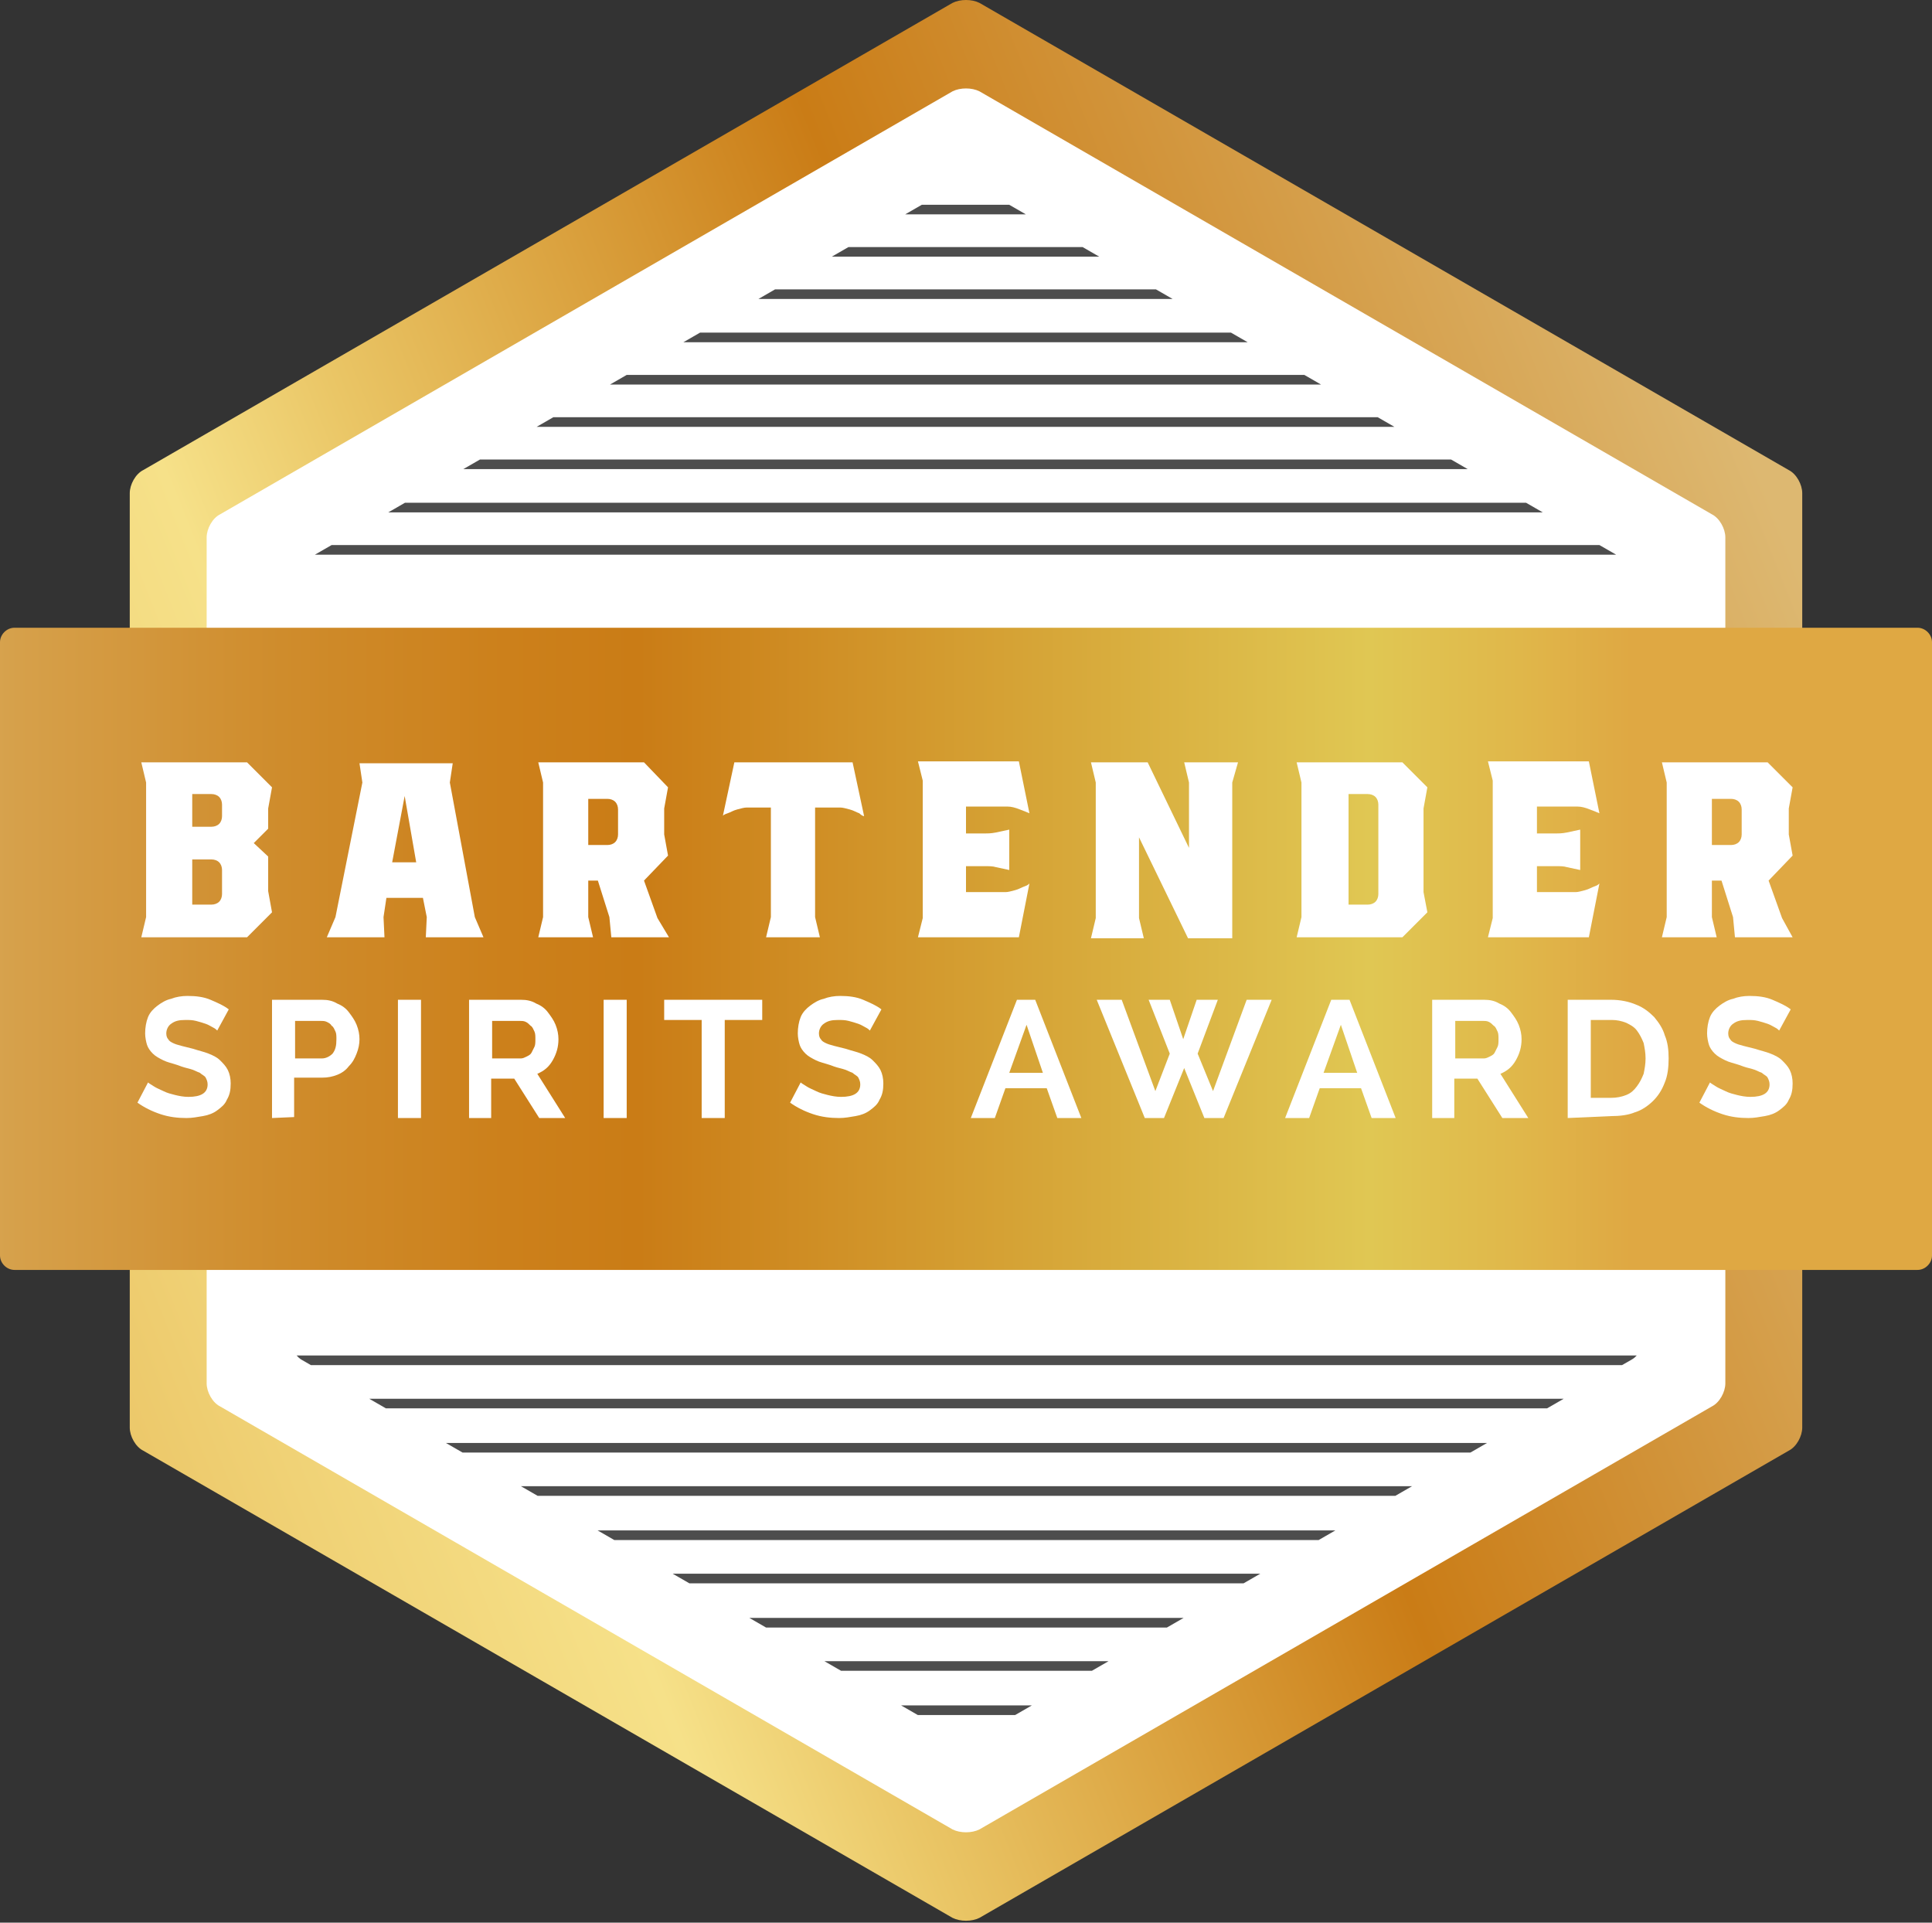
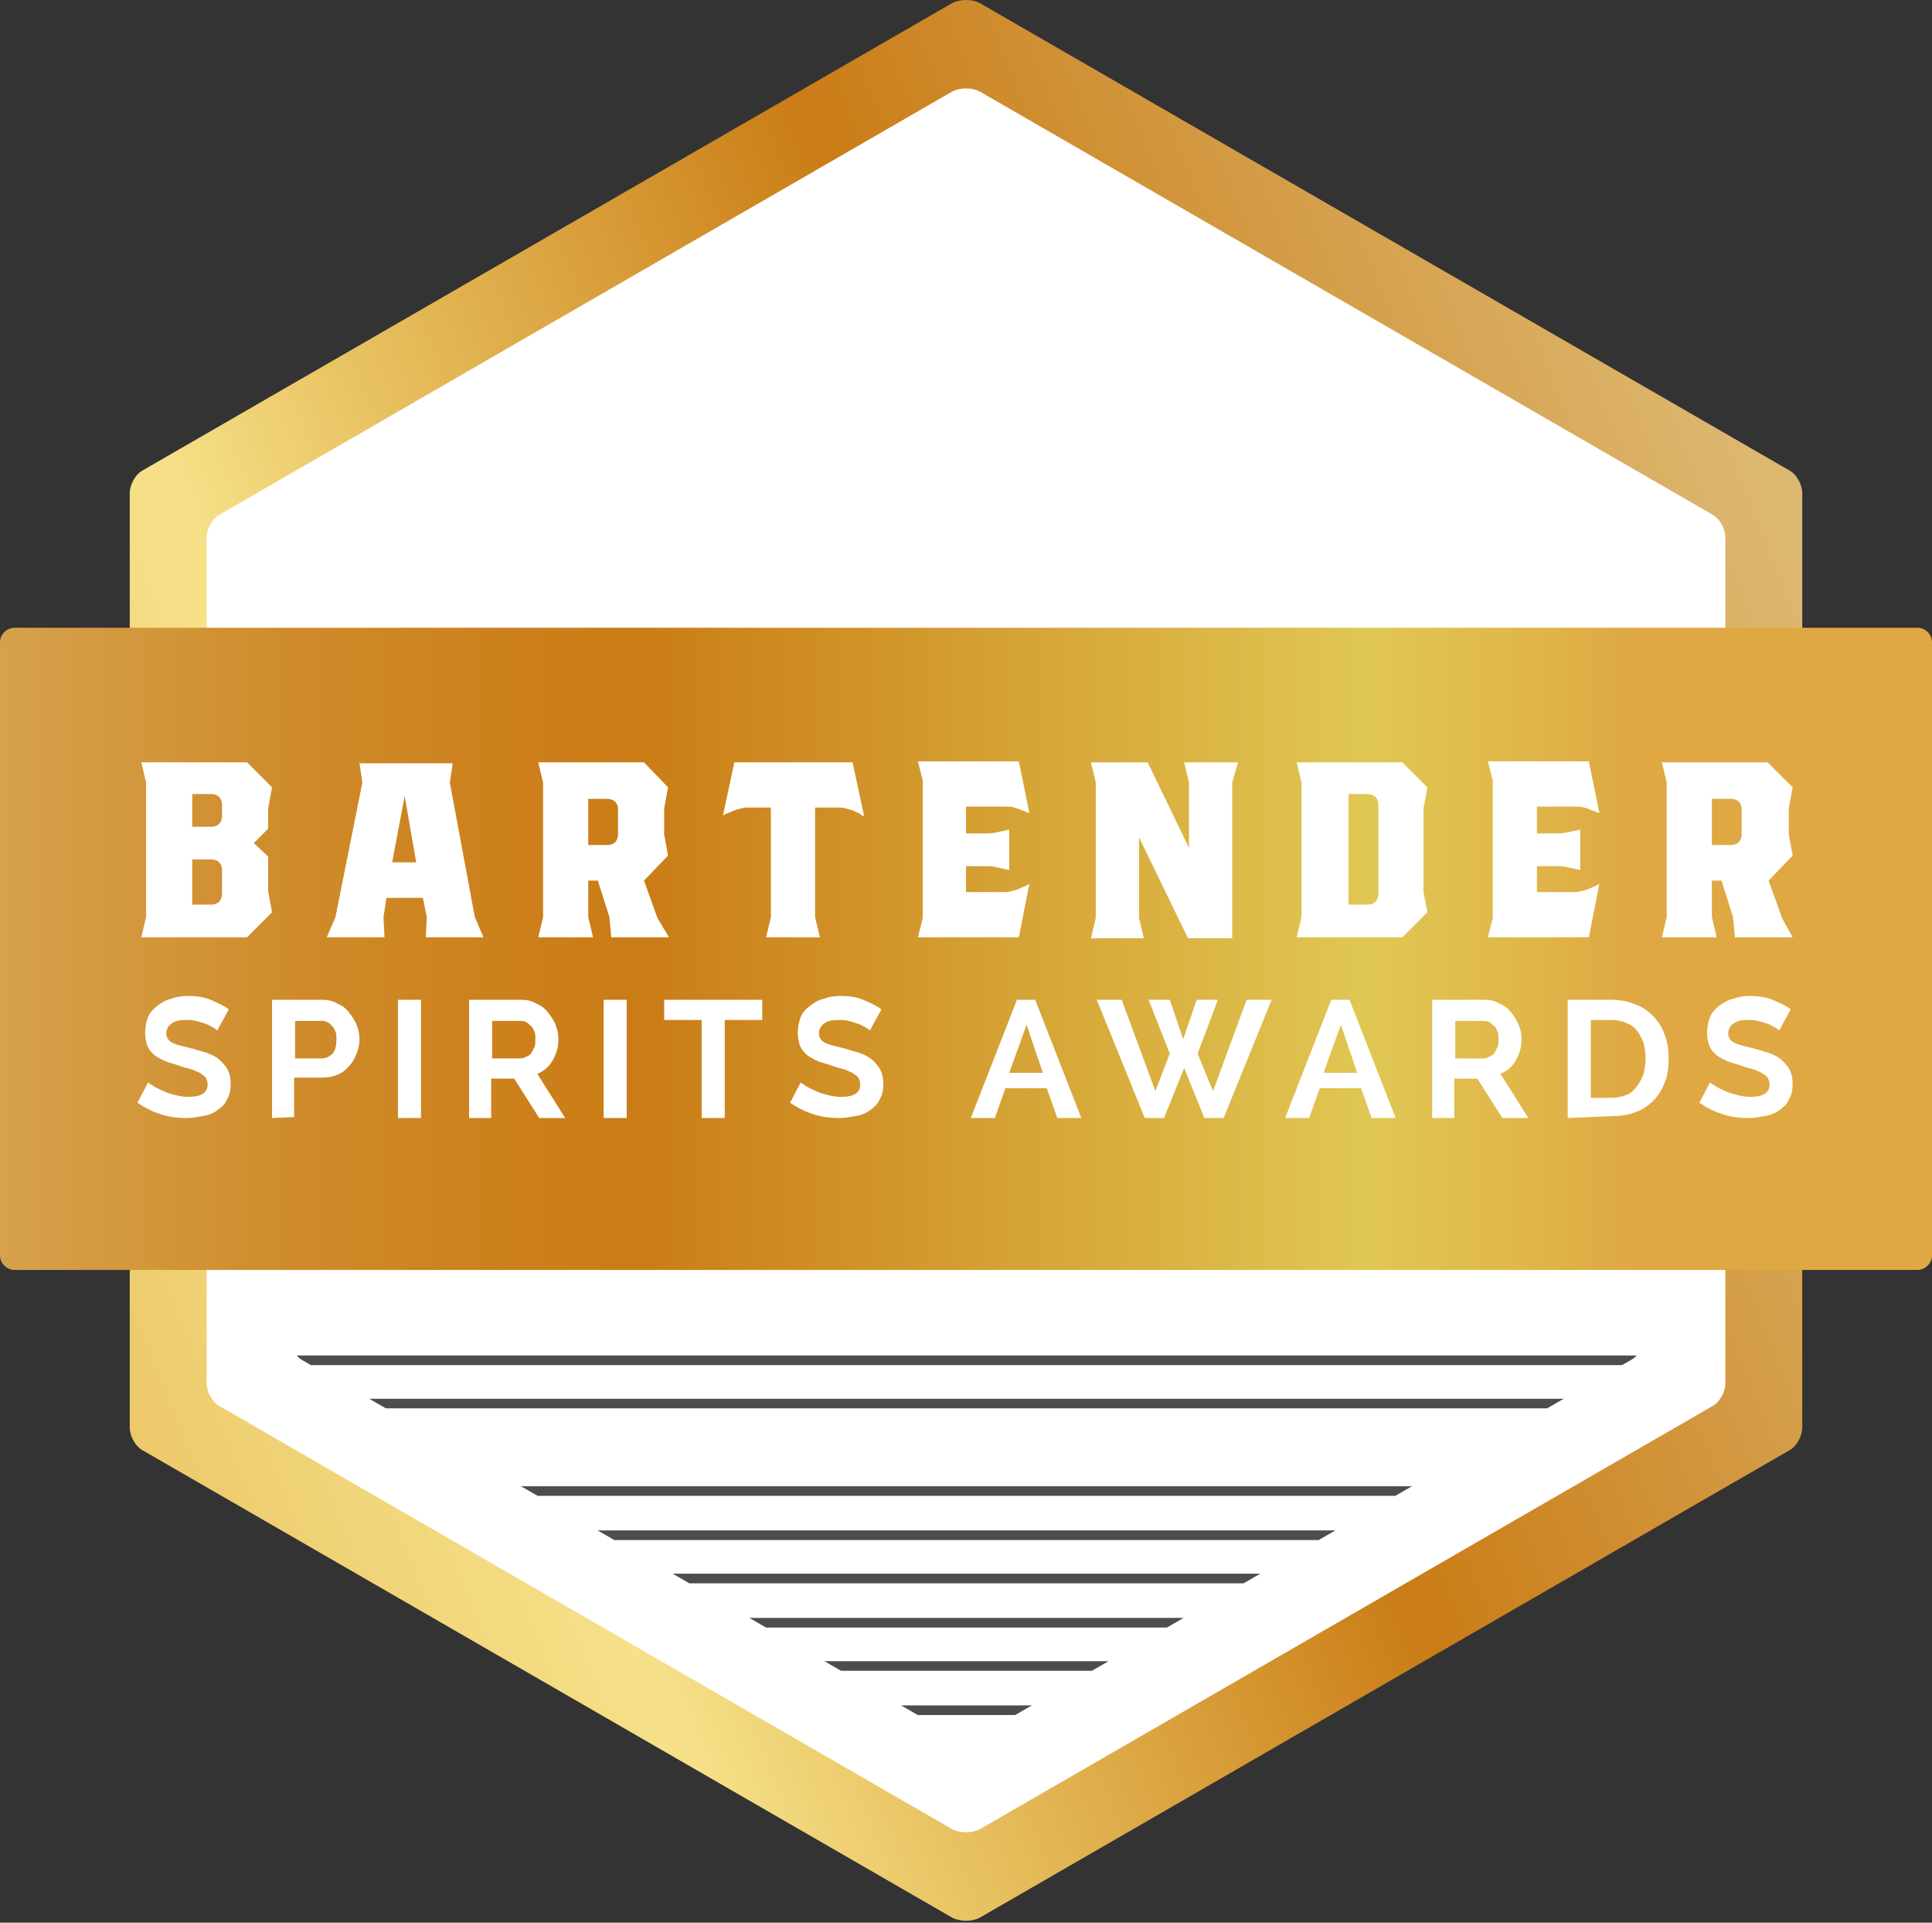
<svg xmlns="http://www.w3.org/2000/svg" width="100%" height="100%" viewBox="0 0 201 200" version="1.1" xml:space="preserve" style="fill-rule:evenodd;clip-rule:evenodd;stroke-linejoin:round;stroke-miterlimit:2;">
  <rect x="0" y="0" width="201" height="200" fill="#333333" stroke="none" />
  <g transform="matrix(1,0,0,1,-179.5,-0.1)">
    <g>
      <path d="M365.4,129.9C366.3,129.9 367,130.6 367,131.5L367,148.6C367,149.5 366.4,150.6 365.6,151L281.4,199.6C280.6,200 279.4,200 278.6,199.6L194.4,151C193.6,150.6 193,149.5 193,148.6L193,131.5C193,130.6 193.7,129.9 194.6,129.9L365.4,129.9Z" style="fill:url(#_Linear1);fill-rule:nonzero;" />
    </g>
    <g>
      <path d="M194.6,71.5C193.7,71.5 193,70.8 193,69.9L193,51.4C193,50.5 193.6,49.4 194.4,49L278.6,0.4C279.4,-0 280.6,-0 281.4,0.4L365.6,49C366.4,49.4 367,50.5 367,51.4L367,69.9C367,70.8 366.3,71.5 365.4,71.5L194.6,71.5Z" style="fill:url(#_Linear2);fill-rule:nonzero;" />
    </g>
    <g>
      <path d="M202.6,71.5C201.7,71.5 201,70.8 201,69.9L201,56C201,55.1 201.6,54 202.4,53.6L278.6,9.6C279.4,9.2 280.6,9.2 281.4,9.6L357.6,53.6C358.4,54 359,55.1 359,56L359,69.9C359,70.8 358.3,71.5 357.4,71.5L202.6,71.5Z" style="fill:white;fill-rule:nonzero;" />
    </g>
    <g>
      <path d="M357.4,129.9C358.3,129.9 359,130.6 359,131.5L359,144C359,144.9 358.4,146 357.6,146.4L281.4,190.4C280.6,190.8 279.4,190.8 278.6,190.4L202.4,146.4C201.6,146 201,144.9 201,144L201,131.5C201,130.6 201.7,129.9 202.6,129.9L357.4,129.9Z" style="fill:white;fill-rule:nonzero;" />
    </g>
    <g>
      <g>
        <path d="M380.5,130.7C380.5,131.5 379.8,132.2 379,132.2L181,132.2C180.2,132.2 179.5,131.5 179.5,130.7L179.5,66.9C179.5,66.1 180.2,65.4 181,65.4L379,65.4C379.8,65.4 380.5,66.1 380.5,66.9L380.5,130.7Z" style="fill:url(#_Linear3);fill-rule:nonzero;" />
      </g>
      <g>
        <g>
          <path d="M207.4,89.2L207.4,92.8L207.8,95L205.2,97.6L194.2,97.6L194.7,95.5L194.7,81.5L194.2,79.4L205.2,79.4L207.8,82L207.4,84.2L207.4,86.3L205.9,87.8L207.4,89.2ZM202.6,83.8C202.6,83.5 202.5,83.2 202.3,83C202.1,82.8 201.8,82.7 201.5,82.7L199.5,82.7L199.5,86.1L201.5,86.1C201.8,86.1 202.1,86 202.3,85.8C202.5,85.6 202.6,85.3 202.6,85L202.6,83.8ZM202.6,90.6C202.6,90.3 202.5,90 202.3,89.8C202.1,89.6 201.8,89.5 201.5,89.5L199.5,89.5L199.5,94.2L201.5,94.2C201.8,94.2 202.1,94.1 202.3,93.9C202.5,93.7 202.6,93.4 202.6,93.1L202.6,90.6Z" style="fill:white;fill-rule:nonzero;" />
          <path d="M228.9,95.5L229.8,97.6L223.8,97.6L223.9,95.5L223.5,93.5L219.7,93.5L219.4,95.5L219.5,97.6L213.5,97.6L214.4,95.5L217.2,81.5L216.9,79.5L226.6,79.5L226.3,81.5L228.9,95.5ZM220.3,89.8L222.8,89.8L221.6,82.9L220.3,89.8Z" style="fill:white;fill-rule:nonzero;" />
          <path d="M249.1,97.6L243.1,97.6L242.9,95.5L241.7,91.7L240.7,91.7L240.7,95.5L241.2,97.6L235.5,97.6L236,95.5L236,81.5L235.5,79.4L246.5,79.4L249,82L248.6,84.2L248.6,86.9L249,89.1L246.5,91.7L247.9,95.6L249.1,97.6ZM243.8,84.3C243.8,84 243.7,83.7 243.5,83.5C243.3,83.3 243,83.2 242.7,83.2L240.7,83.2L240.7,88L242.7,88C243,88 243.3,87.9 243.5,87.7C243.7,87.5 243.8,87.2 243.8,86.9L243.8,84.3Z" style="fill:white;fill-rule:nonzero;" />
          <path d="M264.3,84.1L264.3,95.5L264.8,97.6L259.2,97.6L259.7,95.5L259.7,84.1L257.2,84.1C256.9,84.1 256.6,84.2 256.2,84.3C255.8,84.4 255.5,84.6 255.2,84.7C254.9,84.8 254.7,84.9 254.7,85L255.9,79.4L268.2,79.4L269.4,85C269.3,85 269.1,84.9 268.9,84.7C268.6,84.6 268.3,84.4 267.9,84.3C267.5,84.2 267.2,84.1 266.9,84.1L264.3,84.1Z" style="fill:white;fill-rule:nonzero;" />
          <path d="M284.1,92.9C284.4,92.9 284.7,92.8 285.1,92.7C285.5,92.6 285.8,92.4 286.1,92.3C286.4,92.2 286.5,92.1 286.6,92L285.5,97.6L275,97.6L275.5,95.6L275.5,81.3L275,79.3L285.5,79.3L286.6,84.7C286.4,84.6 286.1,84.5 285.6,84.3C285.1,84.1 284.7,84 284.3,84L280,84L280,86.8L281.9,86.8C282.2,86.8 282.6,86.8 283.1,86.7L284.5,86.4L284.5,90.6L283.1,90.3C282.8,90.2 282.4,90.2 281.9,90.2L280,90.2L280,92.9L284.1,92.9Z" style="fill:white;fill-rule:nonzero;" />
          <path d="M307.7,81.5L307.7,97.7L303.1,97.7L298,87.2L298,95.6L298.5,97.7L293,97.7L293.5,95.6L293.5,81.5L293,79.4L298.9,79.4L303.2,88.3L303.2,81.5L302.7,79.4L308.3,79.4L307.7,81.5Z" style="fill:white;fill-rule:nonzero;" />
          <path d="M327.6,84.2L327.6,92.9L328,95L325.4,97.6L314.4,97.6L314.9,95.5L314.9,81.5L314.4,79.4L325.4,79.4L328,82L327.6,84.2ZM322.9,83.8C322.9,83.5 322.8,83.2 322.6,83C322.4,82.8 322.1,82.7 321.8,82.7L319.8,82.7L319.8,94.2L321.8,94.2C322.1,94.2 322.4,94.1 322.6,93.9C322.8,93.7 322.9,93.4 322.9,93.1L322.9,83.8Z" style="fill:white;fill-rule:nonzero;" />
          <path d="M343.4,92.9C343.7,92.9 344,92.8 344.4,92.7C344.8,92.6 345.1,92.4 345.4,92.3C345.7,92.2 345.8,92.1 345.9,92L344.8,97.6L334.3,97.6L334.8,95.6L334.8,81.3L334.3,79.3L344.8,79.3L345.9,84.7C345.7,84.6 345.4,84.5 344.9,84.3C344.4,84.1 344,84 343.6,84L339.4,84L339.4,86.8L341.3,86.8C341.6,86.8 342,86.8 342.5,86.7L343.9,86.4L343.9,90.6L342.5,90.3C342.2,90.2 341.8,90.2 341.3,90.2L339.4,90.2L339.4,92.9L343.4,92.9Z" style="fill:white;fill-rule:nonzero;" />
          <path d="M366,97.6L360,97.6L359.8,95.5L358.6,91.7L357.6,91.7L357.6,95.5L358.1,97.6L352.4,97.6L352.9,95.5L352.9,81.5L352.4,79.4L363.4,79.4L366,82L365.6,84.2L365.6,86.9L366,89.1L363.5,91.7L364.9,95.6L366,97.6ZM360.7,84.3C360.7,84 360.6,83.7 360.4,83.5C360.2,83.3 359.9,83.2 359.6,83.2L357.6,83.2L357.6,88L359.6,88C359.9,88 360.2,87.9 360.4,87.7C360.6,87.5 360.7,87.2 360.7,86.9L360.7,84.3Z" style="fill:white;fill-rule:nonzero;" />
          <path d="M202.1,107.3C202,107.2 201.9,107.1 201.7,107C201.5,106.9 201.2,106.7 200.9,106.6C200.6,106.5 200.3,106.4 199.9,106.3C199.5,106.2 199.2,106.2 198.8,106.2C198.1,106.2 197.7,106.3 197.3,106.6C197,106.8 196.8,107.2 196.8,107.6C196.8,107.9 196.9,108.1 197,108.2C197.1,108.4 197.3,108.5 197.5,108.6C197.7,108.7 198,108.8 198.4,108.9C198.8,109 199.2,109.1 199.6,109.2C200.2,109.4 200.7,109.5 201.2,109.7C201.7,109.9 202.1,110.1 202.4,110.4C202.7,110.7 203,111 203.2,111.4C203.4,111.8 203.5,112.3 203.5,112.8C203.5,113.5 203.4,114 203.1,114.5C202.9,115 202.5,115.3 202.1,115.6C201.7,115.9 201.2,116.1 200.6,116.2C200,116.3 199.5,116.4 198.9,116.4C198,116.4 197.1,116.3 196.2,116C195.3,115.7 194.5,115.3 193.8,114.8L194.9,112.7C195,112.8 195.2,112.9 195.5,113.1C195.8,113.3 196.1,113.4 196.5,113.6C196.9,113.8 197.3,113.9 197.7,114C198.1,114.1 198.6,114.2 199.1,114.2C200.4,114.2 201.1,113.8 201.1,112.9C201.1,112.6 201,112.4 200.9,112.2C200.8,112 200.5,111.9 200.3,111.7C200,111.6 199.7,111.4 199.3,111.3C198.9,111.2 198.5,111.1 198,110.9C197.4,110.7 196.9,110.6 196.5,110.4C196.1,110.2 195.7,110 195.4,109.7C195.1,109.4 194.9,109.1 194.8,108.8C194.7,108.5 194.6,108 194.6,107.6C194.6,107 194.7,106.4 194.9,105.9C195.1,105.4 195.5,105 195.9,104.7C196.3,104.4 196.8,104.1 197.3,104C197.8,103.8 198.4,103.7 199,103.7C199.9,103.7 200.7,103.8 201.4,104.1C202.1,104.4 202.8,104.7 203.3,105.1L202.1,107.3Z" style="fill:white;fill-rule:nonzero;" />
          <path d="M207.8,116.4L207.8,104.1L213,104.1C213.6,104.1 214.1,104.2 214.6,104.5C215.1,104.7 215.5,105 215.8,105.4C216.1,105.8 216.4,106.2 216.6,106.7C216.8,107.2 216.9,107.7 216.9,108.2C216.9,108.7 216.8,109.2 216.6,109.7C216.4,110.2 216.2,110.6 215.8,111C215.5,111.4 215.1,111.7 214.6,111.9C214.1,112.1 213.6,112.2 213,112.2L210.1,112.2L210.1,116.3L207.8,116.4ZM210.2,110.2L213,110.2C213.4,110.2 213.8,110 214.1,109.7C214.4,109.3 214.5,108.9 214.5,108.2C214.5,107.9 214.5,107.6 214.4,107.4C214.3,107.2 214.2,106.9 214,106.8C213.9,106.6 213.7,106.5 213.5,106.4C213.3,106.3 213.1,106.3 212.9,106.3L210.2,106.3L210.2,110.2Z" style="fill:white;fill-rule:nonzero;" />
          <rect x="220.9" y="104.1" width="2.4" height="12.3" style="fill:white;fill-rule:nonzero;" />
          <path d="M228.3,116.4L228.3,104.1L233.7,104.1C234.3,104.1 234.8,104.2 235.3,104.5C235.8,104.7 236.2,105 236.5,105.4C236.8,105.8 237.1,106.2 237.3,106.7C237.5,107.2 237.6,107.7 237.6,108.2C237.6,109 237.4,109.7 237,110.4C236.6,111.1 236.1,111.5 235.4,111.8L238.3,116.4L235.6,116.4L233,112.3L230.6,112.3L230.6,116.4L228.3,116.4ZM230.7,110.2L233.7,110.2C233.9,110.2 234.1,110.1 234.3,110C234.5,109.9 234.7,109.8 234.8,109.6C234.9,109.4 235,109.2 235.1,109C235.2,108.8 235.2,108.5 235.2,108.2C235.2,107.9 235.2,107.6 235.1,107.4C235,107.2 234.9,106.9 234.7,106.8C234.5,106.6 234.4,106.5 234.2,106.4C234,106.3 233.8,106.3 233.6,106.3L230.7,106.3L230.7,110.2Z" style="fill:white;fill-rule:nonzero;" />
          <rect x="242.3" y="104.1" width="2.4" height="12.3" style="fill:white;fill-rule:nonzero;" />
          <path d="M258.8,106.2L254.9,106.2L254.9,116.4L252.5,116.4L252.5,106.2L248.6,106.2L248.6,104.1L258.8,104.1L258.8,106.2Z" style="fill:white;fill-rule:nonzero;" />
          <path d="M270,107.3C269.9,107.2 269.8,107.1 269.6,107C269.4,106.9 269.1,106.7 268.8,106.6C268.5,106.5 268.2,106.4 267.8,106.3C267.4,106.2 267.1,106.2 266.7,106.2C266,106.2 265.6,106.3 265.2,106.6C264.9,106.8 264.7,107.2 264.7,107.6C264.7,107.9 264.8,108.1 264.9,108.2C265,108.4 265.2,108.5 265.4,108.6C265.6,108.7 265.9,108.8 266.3,108.9C266.7,109 267.1,109.1 267.5,109.2C268.1,109.4 268.6,109.5 269.1,109.7C269.6,109.9 270,110.1 270.3,110.4C270.6,110.7 270.9,111 271.1,111.4C271.3,111.8 271.4,112.3 271.4,112.8C271.4,113.5 271.3,114 271,114.5C270.8,115 270.4,115.3 270,115.6C269.6,115.9 269.1,116.1 268.5,116.2C267.9,116.3 267.4,116.4 266.8,116.4C265.9,116.4 265,116.3 264.1,116C263.2,115.7 262.4,115.3 261.7,114.8L262.8,112.7C262.9,112.8 263.1,112.9 263.4,113.1C263.7,113.3 264,113.4 264.4,113.6C264.8,113.8 265.2,113.9 265.6,114C266,114.1 266.5,114.2 267,114.2C268.3,114.2 269,113.8 269,112.9C269,112.6 268.9,112.4 268.8,112.2C268.7,112 268.4,111.9 268.2,111.7C267.9,111.6 267.6,111.4 267.2,111.3C266.8,111.2 266.4,111.1 265.9,110.9C265.3,110.7 264.8,110.6 264.4,110.4C264,110.2 263.6,110 263.3,109.7C263,109.4 262.8,109.1 262.7,108.8C262.6,108.5 262.5,108 262.5,107.6C262.5,107 262.6,106.4 262.8,105.9C263,105.4 263.4,105 263.8,104.7C264.2,104.4 264.7,104.1 265.2,104C265.7,103.8 266.3,103.7 266.9,103.7C267.8,103.7 268.6,103.8 269.3,104.1C270,104.4 270.7,104.7 271.2,105.1L270,107.3Z" style="fill:white;fill-rule:nonzero;" />
          <path d="M280.5,116.4L285.3,104.1L287.2,104.1L292,116.4L289.5,116.4L288.4,113.3L284.1,113.3L283,116.4L280.5,116.4ZM286.3,106.7L284.5,111.7L288,111.7L286.3,106.7Z" style="fill:white;fill-rule:nonzero;" />
          <path d="M299,104.1L301.2,104.1L302.6,108.2L304,104.1L306.2,104.1L304.1,109.7L305.7,113.6L309.2,104.1L311.8,104.1L306.8,116.4L304.8,116.4L302.7,111.2L300.6,116.4L298.6,116.4L293.6,104.1L296.2,104.1L299.7,113.6L301.2,109.7L299,104.1Z" style="fill:white;fill-rule:nonzero;" />
          <path d="M313.2,116.4L318,104.1L319.9,104.1L324.7,116.4L322.2,116.4L321.1,113.3L316.8,113.3L315.7,116.4L313.2,116.4ZM319,106.7L317.2,111.7L320.7,111.7L319,106.7Z" style="fill:white;fill-rule:nonzero;" />
          <path d="M328.5,116.4L328.5,104.1L333.9,104.1C334.5,104.1 335,104.2 335.5,104.5C336,104.7 336.4,105 336.7,105.4C337,105.8 337.3,106.2 337.5,106.7C337.7,107.2 337.8,107.7 337.8,108.2C337.8,109 337.6,109.7 337.2,110.4C336.8,111.1 336.3,111.5 335.6,111.8L338.5,116.4L335.8,116.4L333.2,112.3L330.8,112.3L330.8,116.4L328.5,116.4ZM330.9,110.2L333.9,110.2C334.1,110.2 334.3,110.1 334.5,110C334.7,109.9 334.9,109.8 335,109.6C335.1,109.4 335.2,109.2 335.3,109C335.4,108.8 335.4,108.5 335.4,108.2C335.4,107.9 335.4,107.6 335.3,107.4C335.2,107.2 335.1,106.9 334.9,106.8C334.7,106.6 334.6,106.5 334.4,106.4C334.2,106.3 334,106.3 333.8,106.3L330.9,106.3L330.9,110.2Z" style="fill:white;fill-rule:nonzero;" />
          <path d="M342.6,116.4L342.6,104.1L347.1,104.1C348.1,104.1 349,104.3 349.7,104.6C350.5,104.9 351.1,105.4 351.6,105.9C352.1,106.5 352.5,107.1 352.7,107.8C353,108.5 353.1,109.3 353.1,110.2C353.1,111.1 353,112 352.7,112.7C352.4,113.5 352,114.1 351.5,114.6C351,115.1 350.3,115.6 349.6,115.8C348.9,116.1 348,116.2 347.1,116.2L342.6,116.4ZM350.7,110.2C350.7,109.6 350.6,109.1 350.5,108.6C350.3,108.1 350.1,107.7 349.8,107.3C349.5,106.9 349.1,106.7 348.7,106.5C348.2,106.3 347.7,106.2 347.2,106.2L345,106.2L345,114.3L347.1,114.3C347.7,114.3 348.2,114.2 348.7,114C349.2,113.8 349.5,113.5 349.8,113.1C350.1,112.7 350.3,112.3 350.5,111.8C350.6,111.3 350.7,110.8 350.7,110.2Z" style="fill:white;fill-rule:nonzero;" />
          <path d="M364.6,107.3C364.5,107.2 364.4,107.1 364.2,107C364,106.9 363.7,106.7 363.4,106.6C363.1,106.5 362.8,106.4 362.4,106.3C362,106.2 361.7,106.2 361.3,106.2C360.6,106.2 360.2,106.3 359.8,106.6C359.5,106.8 359.3,107.2 359.3,107.6C359.3,107.9 359.4,108.1 359.5,108.2C359.6,108.4 359.8,108.5 360,108.6C360.2,108.7 360.5,108.8 360.9,108.9C361.3,109 361.7,109.1 362.1,109.2C362.7,109.4 363.2,109.5 363.7,109.7C364.2,109.9 364.6,110.1 364.9,110.4C365.2,110.7 365.5,111 365.7,111.4C365.9,111.8 366,112.3 366,112.8C366,113.5 365.9,114 365.6,114.5C365.4,115 365,115.3 364.6,115.6C364.2,115.9 363.7,116.1 363.1,116.2C362.5,116.3 362,116.4 361.4,116.4C360.5,116.4 359.6,116.3 358.7,116C357.8,115.7 357,115.3 356.3,114.8L357.4,112.7C357.5,112.8 357.7,112.9 358,113.1C358.3,113.3 358.6,113.4 359,113.6C359.4,113.8 359.8,113.9 360.2,114C360.6,114.1 361.1,114.2 361.6,114.2C362.9,114.2 363.6,113.8 363.6,112.9C363.6,112.6 363.5,112.4 363.4,112.2C363.3,112 363,111.9 362.8,111.7C362.5,111.6 362.2,111.4 361.8,111.3C361.4,111.2 361,111.1 360.5,110.9C359.9,110.7 359.4,110.6 359,110.4C358.6,110.2 358.2,110 357.9,109.7C357.6,109.4 357.4,109.1 357.3,108.8C357.2,108.5 357.1,108 357.1,107.6C357.1,107 357.2,106.4 357.4,105.9C357.6,105.4 358,105 358.4,104.7C358.8,104.4 359.3,104.1 359.8,104C360.3,103.8 360.9,103.7 361.5,103.7C362.4,103.7 363.2,103.8 363.9,104.1C364.6,104.4 365.3,104.7 365.8,105.1L364.6,107.3Z" style="fill:white;fill-rule:nonzero;" />
        </g>
      </g>
    </g>
    <g>
      <g>
        <g>
          <g>
            <clipPath id="_clip4">
              <path d="M349,126.7L211,126.7C210.2,126.7 209.6,127.3 209.6,128.1L209.6,139.3C209.6,140.1 210.2,141.1 210.8,141.5L278.8,180.7C279.5,181.1 280.6,181.1 281.3,180.7L349.3,141.5C350,141.1 350.5,140.1 350.5,139.3L350.5,128.1C350.5,127.4 349.8,126.7 349,126.7ZM349.2,58.7L281.2,19.5C280.5,19.1 279.4,19.1 278.7,19.5L210.7,58.7C210,59.1 209.5,60.1 209.5,60.9L209.5,73.3C209.5,74.1 210.1,74.7 210.9,74.7L349,74.7C349.8,74.7 350.4,74.1 350.4,73.3L350.4,60.8C350.5,60 349.9,59.1 349.2,58.7Z" />
            </clipPath>
            <g clip-path="url(#_clip4)">
              <g>
                <rect x="205.3" y="177.5" width="148.4" height="1" style="fill:rgb(77,77,77);" />
              </g>
              <g>
                <rect x="205.3" y="172.9" width="148.4" height="1" style="fill:rgb(77,77,77);" />
              </g>
              <g>
                <rect x="205.3" y="168.4" width="148.4" height="1" style="fill:rgb(77,77,77);" />
              </g>
              <g>
                <rect x="205.3" y="163.8" width="148.4" height="1" style="fill:rgb(77,77,77);" />
              </g>
              <g>
                <rect x="205.3" y="159.3" width="148.4" height="1" style="fill:rgb(77,77,77);" />
              </g>
              <g>
                <rect x="205.3" y="154.7" width="148.4" height="1" style="fill:rgb(77,77,77);" />
              </g>
              <g>
-                 <rect x="205.3" y="150.2" width="148.4" height="1" style="fill:rgb(77,77,77);" />
-               </g>
+                 </g>
              <g>
                <rect x="205.3" y="145.6" width="148.4" height="1" style="fill:rgb(77,77,77);" />
              </g>
              <g>
                <rect x="205.3" y="141.1" width="148.4" height="1" style="fill:rgb(77,77,77);" />
              </g>
            </g>
          </g>
        </g>
      </g>
      <g>
        <g>
          <g>
            <clipPath id="_clip5">
-               <path d="M349,126.7L211,126.7C210.2,126.7 209.6,127.3 209.6,128.1L209.6,139.3C209.6,140.1 210.2,141.1 210.8,141.5L278.8,180.7C279.5,181.1 280.6,181.1 281.3,180.7L349.3,141.5C350,141.1 350.5,140.1 350.5,139.3L350.5,128.1C350.5,127.4 349.8,126.7 349,126.7ZM349.2,58.7L281.2,19.5C280.5,19.1 279.4,19.1 278.7,19.5L210.7,58.7C210,59.1 209.5,60.1 209.5,60.9L209.5,73.3C209.5,74.1 210.1,74.7 210.9,74.7L349,74.7C349.8,74.7 350.4,74.1 350.4,73.3L350.4,60.8C350.5,60 349.9,59.1 349.2,58.7Z" />
-             </clipPath>
+               </clipPath>
            <g clip-path="url(#_clip5)">
              <g>
                <rect x="205.3" y="56.8" width="148.4" height="1" style="fill:rgb(77,77,77);" />
              </g>
              <g>
                <rect x="205.3" y="52.4" width="148.4" height="1" style="fill:rgb(77,77,77);" />
              </g>
              <g>
                <rect x="205.3" y="47.9" width="148.4" height="1" style="fill:rgb(77,77,77);" />
              </g>
              <g>
                <rect x="205.3" y="43.5" width="148.4" height="1" style="fill:rgb(77,77,77);" />
              </g>
              <g>
                <rect x="205.3" y="39.1" width="148.4" height="1" style="fill:rgb(77,77,77);" />
              </g>
              <g>
                <rect x="205.3" y="34.7" width="148.4" height="1" style="fill:rgb(77,77,77);" />
              </g>
              <g>
                <rect x="205.3" y="30.2" width="148.4" height="1" style="fill:rgb(77,77,77);" />
              </g>
              <g>
                <rect x="205.3" y="25.8" width="148.4" height="1" style="fill:rgb(77,77,77);" />
              </g>
              <g>
-                 <rect x="205.3" y="21.4" width="148.4" height="1" style="fill:rgb(77,77,77);" />
-               </g>
+                 </g>
            </g>
          </g>
        </g>
      </g>
    </g>
  </g>
  <defs>
    <linearGradient id="_Linear1" x1="0" y1="0" x2="1" y2="0" gradientUnits="userSpaceOnUse" gradientTransform="matrix(-228.416,94.938,-94.938,-228.416,388.551,102.109)">
      <stop offset="0" style="stop-color:rgb(221,184,113);stop-opacity:1" />
      <stop offset="0.01" style="stop-color:rgb(221,184,113);stop-opacity:1" />
      <stop offset="0.33" style="stop-color:rgb(202,124,22);stop-opacity:1" />
      <stop offset="0.56" style="stop-color:rgb(234,198,102);stop-opacity:1" />
      <stop offset="0.64" style="stop-color:rgb(246,225,137);stop-opacity:1" />
      <stop offset="0.75" style="stop-color:rgb(240,210,118);stop-opacity:1" />
      <stop offset="0.98" style="stop-color:rgb(225,172,72);stop-opacity:1" />
      <stop offset="1" style="stop-color:rgb(223,168,67);stop-opacity:1" />
    </linearGradient>
    <linearGradient id="_Linear2" x1="0" y1="0" x2="1" y2="0" gradientUnits="userSpaceOnUse" gradientTransform="matrix(-228.42,94.94,-94.94,-228.42,355.532,22.079)">
      <stop offset="0" style="stop-color:rgb(221,184,113);stop-opacity:1" />
      <stop offset="0.01" style="stop-color:rgb(221,184,113);stop-opacity:1" />
      <stop offset="0.33" style="stop-color:rgb(202,124,22);stop-opacity:1" />
      <stop offset="0.56" style="stop-color:rgb(234,198,102);stop-opacity:1" />
      <stop offset="0.64" style="stop-color:rgb(246,225,137);stop-opacity:1" />
      <stop offset="0.75" style="stop-color:rgb(240,210,118);stop-opacity:1" />
      <stop offset="0.98" style="stop-color:rgb(225,172,72);stop-opacity:1" />
      <stop offset="1" style="stop-color:rgb(223,168,67);stop-opacity:1" />
    </linearGradient>
    <linearGradient id="_Linear3" x1="0" y1="0" x2="1" y2="0" gradientUnits="userSpaceOnUse" gradientTransform="matrix(196.511,0,0,196.511,153.256,98.8)">
      <stop offset="0" style="stop-color:rgb(221,184,113);stop-opacity:1" />
      <stop offset="0.01" style="stop-color:rgb(221,184,113);stop-opacity:1" />
      <stop offset="0.14" style="stop-color:rgb(214,160,74);stop-opacity:1" />
      <stop offset="0.28" style="stop-color:rgb(207,140,44);stop-opacity:1" />
      <stop offset="0.4" style="stop-color:rgb(204,128,27);stop-opacity:1" />
      <stop offset="0.47" style="stop-color:rgb(202,124,22);stop-opacity:1" />
      <stop offset="0.86" style="stop-color:rgb(224,199,83);stop-opacity:1" />
      <stop offset="0.94" style="stop-color:rgb(224,183,74);stop-opacity:1" />
      <stop offset="1" style="stop-color:rgb(223,168,67);stop-opacity:1" />
    </linearGradient>
  </defs>
</svg>